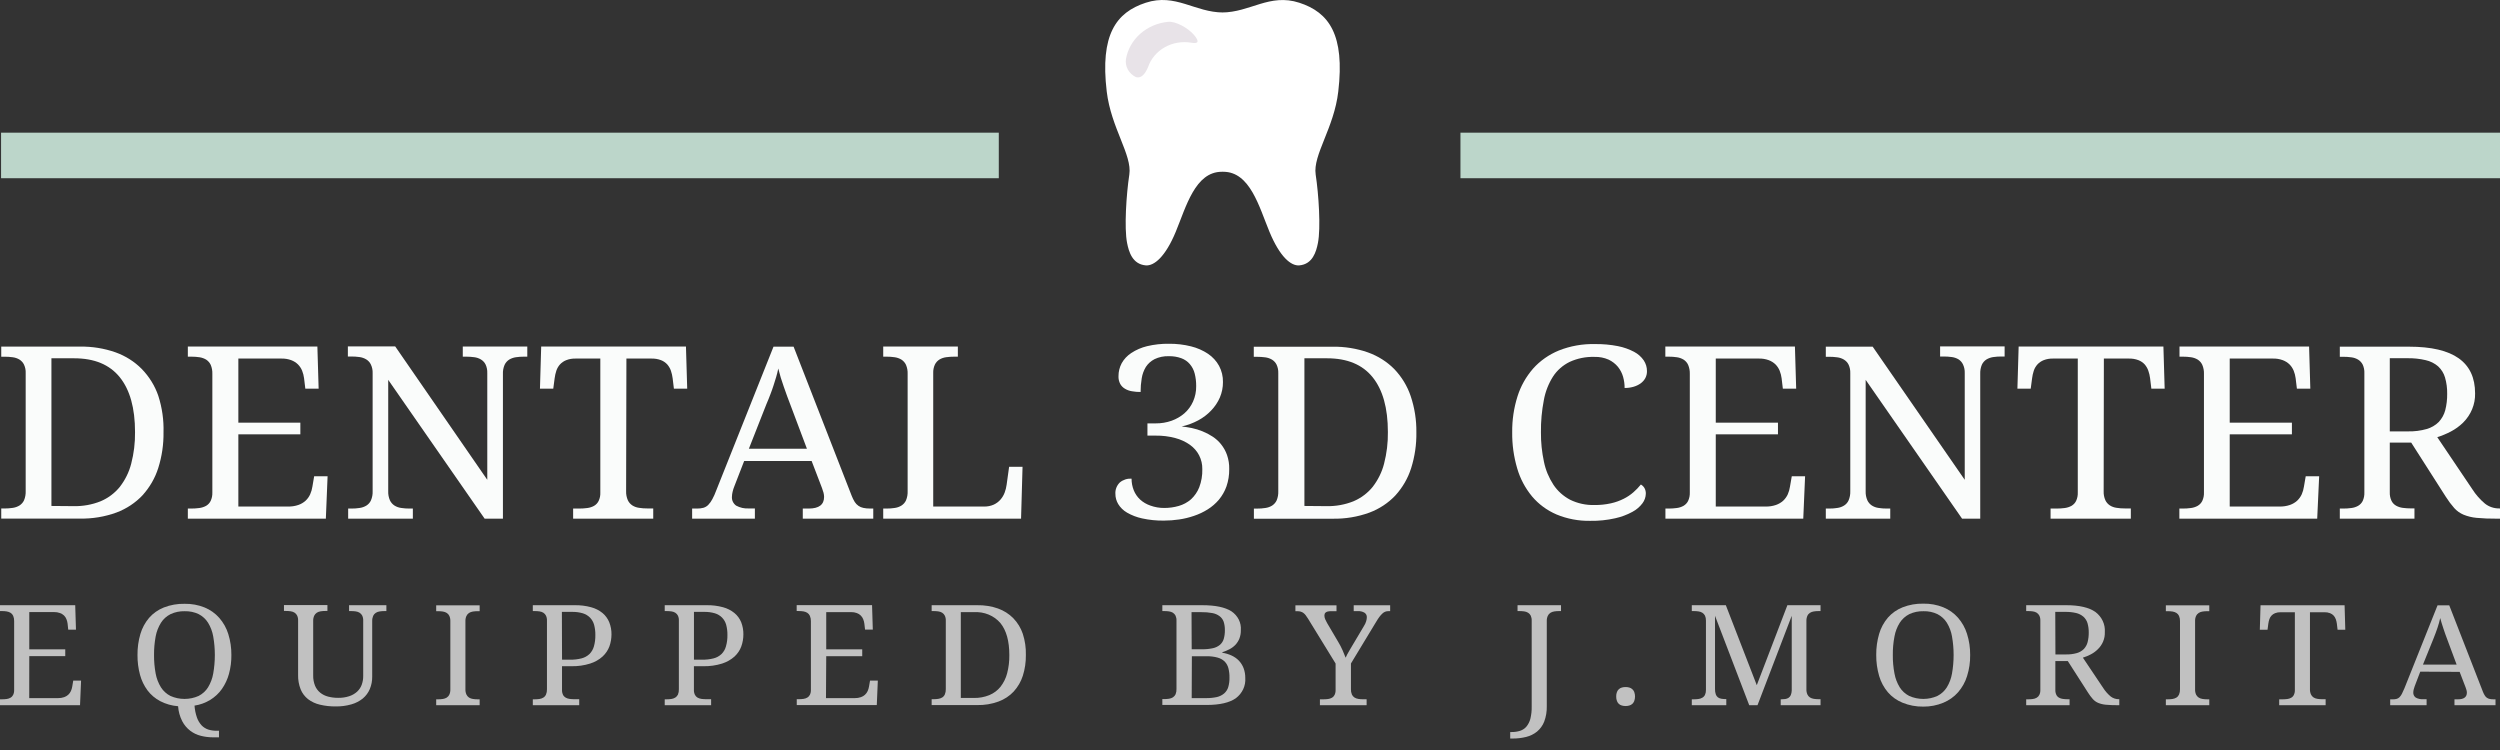
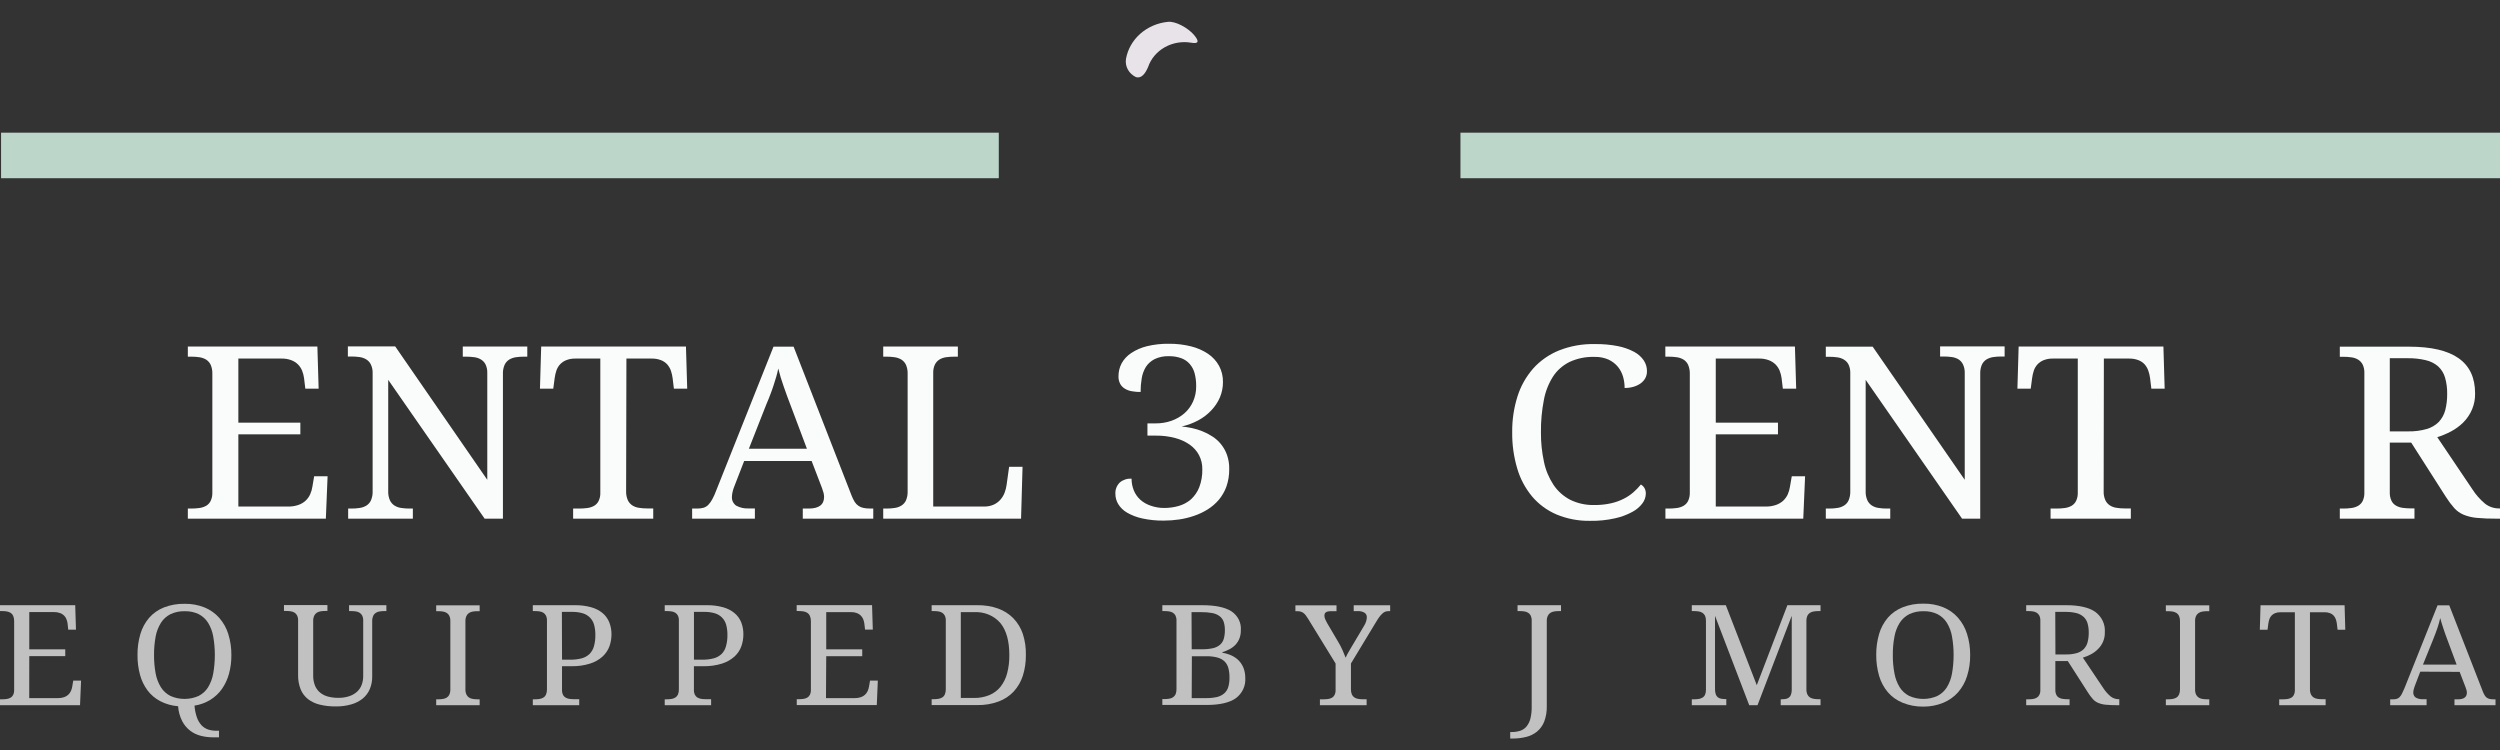
<svg xmlns="http://www.w3.org/2000/svg" width="170" height="51" viewBox="0 0 170 51" fill="none">
  <rect x="0" y="0" width="170" height="51" fill="#333333" stroke="none" />
-   <path d="M11.119 29.398C11.13 30.219 11.01 31.038 10.761 31.826C10.546 32.505 10.183 33.135 9.695 33.676C9.209 34.193 8.601 34.596 7.918 34.852C7.124 35.141 6.277 35.281 5.426 35.264H0.085V34.577H0.308C0.497 34.578 0.685 34.564 0.872 34.535C1.035 34.512 1.191 34.456 1.328 34.371C1.465 34.282 1.571 34.16 1.636 34.017C1.717 33.821 1.754 33.611 1.746 33.401V25.368C1.756 25.169 1.716 24.971 1.63 24.789C1.562 24.651 1.455 24.533 1.32 24.448C1.181 24.366 1.026 24.313 0.863 24.293C0.681 24.268 0.497 24.255 0.313 24.256H0.085V23.569H5.443C6.264 23.556 7.081 23.688 7.851 23.957C8.532 24.2 9.143 24.587 9.638 25.088C10.15 25.616 10.535 26.24 10.766 26.919C11.024 27.722 11.143 28.559 11.119 29.398ZM5.017 34.418C5.642 34.43 6.263 34.318 6.838 34.088C7.352 33.871 7.8 33.536 8.141 33.115C8.511 32.641 8.776 32.102 8.922 31.53C9.105 30.826 9.192 30.104 9.182 29.379C9.182 27.751 8.836 26.509 8.144 25.651C7.452 24.793 6.418 24.364 5.042 24.364H3.497V34.405L5.017 34.418Z" fill="#FAFCFB" />
  <path d="M16.208 34.445H19.578C19.821 34.451 20.063 34.415 20.291 34.336C20.474 34.273 20.642 34.174 20.782 34.046C20.913 33.923 21.017 33.778 21.089 33.618C21.165 33.448 21.217 33.271 21.244 33.089L21.363 32.384H22.276L22.158 35.269H12.773V34.582H12.993C13.182 34.583 13.371 34.57 13.557 34.545C13.719 34.524 13.874 34.474 14.014 34.397C14.15 34.317 14.258 34.201 14.324 34.064C14.409 33.882 14.448 33.684 14.44 33.486V25.429C14.448 25.219 14.411 25.009 14.33 24.813C14.264 24.67 14.157 24.547 14.023 24.456C13.884 24.373 13.728 24.317 13.566 24.293C13.379 24.265 13.191 24.252 13.002 24.253H12.773V23.566H21.582L21.667 26.43H20.762L20.677 25.725C20.655 25.549 20.611 25.376 20.545 25.209C20.481 25.051 20.385 24.906 20.263 24.781C20.134 24.655 19.977 24.556 19.803 24.491C19.59 24.413 19.361 24.376 19.132 24.382H16.208V28.742H20.424V29.535H16.208V34.445Z" fill="#FAFCFB" />
  <path d="M32.955 35.269L26.399 25.83V33.406C26.391 33.617 26.43 33.827 26.515 34.022C26.581 34.164 26.687 34.286 26.822 34.376C26.959 34.463 27.115 34.519 27.279 34.54C27.465 34.569 27.654 34.584 27.843 34.582H28.074V35.269H23.675V34.582H23.898C24.087 34.584 24.276 34.57 24.462 34.54C24.625 34.518 24.782 34.462 24.919 34.376C25.056 34.289 25.163 34.166 25.226 34.022C25.309 33.826 25.348 33.617 25.339 33.406V25.373C25.347 25.175 25.308 24.977 25.223 24.795C25.155 24.647 25.043 24.522 24.899 24.435C24.76 24.353 24.605 24.3 24.442 24.279C24.255 24.254 24.067 24.241 23.878 24.242H23.655V23.555H26.873L33.135 32.627V25.365C33.144 25.167 33.104 24.969 33.02 24.787C32.952 24.648 32.843 24.529 32.707 24.446C32.569 24.363 32.413 24.31 32.25 24.29C32.068 24.265 31.884 24.253 31.7 24.253H31.469V23.566H35.856V24.253H35.637C35.448 24.252 35.259 24.265 35.073 24.293C34.911 24.317 34.756 24.373 34.619 24.456C34.482 24.546 34.376 24.669 34.311 24.813C34.228 25.009 34.189 25.218 34.199 25.429V35.269H32.955Z" fill="#FAFCFB" />
  <path d="M42.576 33.398C42.568 33.609 42.608 33.819 42.692 34.014C42.758 34.156 42.864 34.279 42.999 34.368C43.136 34.455 43.292 34.511 43.456 34.532C43.642 34.562 43.831 34.576 44.02 34.574H44.42V35.269H38.973V34.582H39.376C39.565 34.583 39.753 34.57 39.94 34.545C40.101 34.525 40.257 34.475 40.397 34.397C40.533 34.317 40.64 34.201 40.707 34.064C40.793 33.882 40.832 33.684 40.822 33.486V24.382H39.15C38.929 24.375 38.709 24.412 38.505 24.491C38.341 24.556 38.195 24.655 38.079 24.781C37.967 24.907 37.883 25.053 37.831 25.209C37.776 25.378 37.737 25.55 37.715 25.725L37.622 26.43H36.717L36.801 23.566H46.645L46.73 26.43H45.825L45.74 25.725C45.719 25.55 45.679 25.377 45.622 25.209C45.568 25.054 45.483 24.909 45.374 24.781C45.258 24.654 45.112 24.555 44.948 24.491C44.738 24.412 44.514 24.375 44.288 24.382H42.596L42.576 33.398Z" fill="#FAFCFB" />
  <path d="M50.602 31.35L49.936 33.068C49.885 33.192 49.844 33.319 49.815 33.449C49.789 33.555 49.775 33.664 49.772 33.773C49.762 33.889 49.782 34.005 49.831 34.111C49.881 34.217 49.957 34.31 50.054 34.381C50.319 34.526 50.625 34.594 50.931 34.574H51.332V35.269H47.065V34.582H47.398C47.546 34.585 47.693 34.567 47.835 34.529C47.96 34.491 48.071 34.424 48.16 34.334C48.273 34.216 48.368 34.083 48.441 33.94C48.532 33.776 48.628 33.562 48.724 33.3L52.598 23.574H53.965L57.913 33.71C57.969 33.856 58.039 33.998 58.122 34.133C58.187 34.236 58.273 34.326 58.376 34.397C58.474 34.466 58.588 34.514 58.708 34.537C58.854 34.568 59.002 34.582 59.151 34.58H59.382V35.269H54.589V34.582H54.989C55.688 34.582 56.038 34.318 56.038 33.789C56.036 33.695 56.024 33.601 56.001 33.509C55.973 33.414 55.939 33.303 55.894 33.182L55.192 31.35H50.602ZM53.794 27.651C53.605 27.165 53.439 26.71 53.294 26.288C53.148 25.884 53.024 25.474 52.922 25.059C52.883 25.257 52.835 25.447 52.781 25.632C52.728 25.817 52.668 26.002 52.606 26.195C52.544 26.388 52.474 26.589 52.392 26.8C52.31 27.012 52.223 27.244 52.11 27.498L50.923 30.515H54.871L53.794 27.651Z" fill="#FAFCFB" />
  <path d="M60.059 35.269V34.582H60.281C60.47 34.584 60.659 34.569 60.845 34.54C61.009 34.518 61.165 34.462 61.302 34.376C61.438 34.288 61.545 34.165 61.609 34.022C61.69 33.826 61.728 33.616 61.719 33.406V25.429C61.728 25.219 61.691 25.009 61.609 24.813C61.544 24.67 61.438 24.546 61.302 24.456C61.164 24.373 61.008 24.317 60.845 24.293C60.659 24.265 60.47 24.252 60.281 24.253H60.059V23.566H65.134V24.253H64.906C64.717 24.252 64.529 24.265 64.342 24.29C64.18 24.311 64.024 24.364 63.885 24.446C63.75 24.53 63.643 24.648 63.575 24.787C63.49 24.969 63.451 25.167 63.459 25.365V34.445H66.908C67.14 34.452 67.37 34.406 67.579 34.313C67.756 34.23 67.912 34.113 68.036 33.969C68.158 33.827 68.254 33.666 68.318 33.493C68.382 33.322 68.426 33.145 68.45 32.965L68.62 31.741H69.533L69.432 35.269H60.059Z" fill="#FAFCFB" />
  <path d="M79.163 34.542C79.498 34.543 79.832 34.497 80.153 34.405C80.461 34.317 80.745 34.164 80.982 33.959C81.232 33.729 81.424 33.45 81.546 33.142C81.698 32.744 81.769 32.323 81.757 31.9C81.763 31.576 81.689 31.255 81.54 30.962C81.394 30.68 81.18 30.435 80.914 30.246C80.615 30.036 80.276 29.88 79.916 29.786C79.485 29.671 79.038 29.616 78.59 29.622H78.026V28.79H78.59C78.959 28.793 79.325 28.732 79.67 28.61C79.993 28.495 80.288 28.323 80.542 28.103C80.793 27.88 80.992 27.61 81.125 27.31C81.274 26.976 81.347 26.616 81.34 26.253C81.344 25.965 81.309 25.677 81.238 25.397C81.179 25.164 81.067 24.946 80.908 24.758C80.755 24.579 80.555 24.441 80.327 24.358C80.058 24.261 79.77 24.215 79.481 24.221C79.144 24.209 78.809 24.278 78.509 24.422C78.266 24.547 78.063 24.729 77.919 24.951C77.775 25.19 77.679 25.452 77.637 25.725C77.585 26.032 77.56 26.343 77.561 26.655C77.363 26.656 77.166 26.64 76.972 26.605C76.802 26.579 76.64 26.52 76.495 26.433C76.359 26.353 76.248 26.24 76.174 26.105C76.089 25.941 76.049 25.759 76.058 25.577C76.056 25.272 76.13 24.972 76.275 24.699C76.431 24.421 76.655 24.182 76.93 24.002C77.255 23.789 77.619 23.632 78.004 23.539C78.489 23.424 78.989 23.369 79.49 23.376C79.997 23.371 80.503 23.43 80.993 23.553C81.408 23.655 81.799 23.827 82.149 24.06C82.463 24.274 82.719 24.553 82.896 24.877C83.079 25.22 83.169 25.6 83.161 25.984C83.163 26.34 83.093 26.693 82.953 27.025C82.813 27.349 82.615 27.647 82.366 27.907C82.112 28.177 81.813 28.405 81.481 28.584C81.128 28.773 80.748 28.914 80.353 29.001C80.585 29.024 80.816 29.06 81.044 29.107C81.292 29.159 81.535 29.234 81.768 29.329C82.01 29.426 82.241 29.546 82.456 29.688C82.679 29.834 82.876 30.012 83.037 30.217C83.212 30.436 83.347 30.681 83.438 30.941C83.544 31.25 83.595 31.573 83.587 31.897C83.593 32.296 83.53 32.693 83.401 33.073C83.285 33.401 83.11 33.707 82.885 33.98C82.668 34.236 82.41 34.459 82.121 34.64C81.831 34.822 81.519 34.969 81.19 35.079C80.86 35.192 80.519 35.275 80.172 35.325C79.834 35.375 79.492 35.4 79.149 35.401C78.649 35.409 78.149 35.358 77.663 35.251C77.3 35.173 76.953 35.04 76.636 34.857C76.388 34.713 76.182 34.513 76.038 34.276C75.912 34.064 75.846 33.826 75.847 33.583C75.838 33.443 75.859 33.302 75.91 33.169C75.961 33.036 76.04 32.915 76.143 32.812C76.251 32.719 76.378 32.649 76.516 32.603C76.654 32.558 76.8 32.539 76.946 32.547C76.944 32.818 76.995 33.087 77.096 33.34C77.19 33.576 77.337 33.791 77.527 33.969C77.726 34.15 77.963 34.289 78.224 34.379C78.523 34.487 78.842 34.543 79.163 34.542Z" fill="#FAFCFB" />
-   <path d="M96.313 29.398C96.327 30.222 96.207 31.043 95.958 31.834C95.744 32.513 95.381 33.143 94.892 33.684C94.407 34.201 93.798 34.604 93.116 34.859C92.322 35.148 91.475 35.288 90.623 35.272H85.265V34.585H85.485C85.674 34.586 85.863 34.572 86.049 34.542C86.212 34.52 86.368 34.464 86.506 34.379C86.641 34.289 86.748 34.167 86.813 34.025C86.894 33.828 86.932 33.619 86.923 33.409V25.376C86.932 25.177 86.892 24.98 86.808 24.797C86.74 24.659 86.633 24.541 86.498 24.456C86.359 24.375 86.203 24.321 86.041 24.3C85.854 24.275 85.665 24.263 85.477 24.263H85.257V23.576H90.615C91.436 23.564 92.253 23.695 93.023 23.965C93.703 24.208 94.315 24.595 94.81 25.096C95.316 25.625 95.695 26.25 95.924 26.927C96.193 27.726 96.324 28.56 96.313 29.398ZM90.211 34.418C90.837 34.431 91.457 34.318 92.033 34.088C92.546 33.87 92.994 33.535 93.336 33.115C93.705 32.641 93.971 32.102 94.117 31.53C94.299 30.826 94.386 30.104 94.376 29.379C94.376 27.751 94.03 26.509 93.338 25.651C92.647 24.793 91.613 24.364 90.237 24.364H88.7V34.405L90.211 34.418Z" fill="#FAFCFB" />
  <path d="M108.461 23.397C108.985 23.39 109.507 23.437 110.02 23.537C110.406 23.613 110.777 23.744 111.12 23.925C111.387 24.067 111.612 24.267 111.777 24.509C111.921 24.728 111.996 24.981 111.994 25.238C111.997 25.403 111.958 25.566 111.881 25.714C111.803 25.854 111.693 25.977 111.56 26.073C111.415 26.175 111.251 26.252 111.078 26.301C110.882 26.357 110.679 26.385 110.474 26.383C110.475 26.126 110.44 25.87 110.37 25.622C110.3 25.377 110.182 25.148 110.02 24.945C109.851 24.741 109.635 24.574 109.389 24.456C109.088 24.323 108.759 24.259 108.427 24.269C107.842 24.25 107.261 24.368 106.735 24.61C106.27 24.839 105.88 25.182 105.607 25.603C105.294 26.098 105.082 26.642 104.981 27.21C104.841 27.931 104.775 28.664 104.784 29.398C104.778 30.072 104.847 30.745 104.99 31.406C105.103 31.96 105.323 32.49 105.638 32.97C105.919 33.39 106.306 33.738 106.766 33.982C107.275 34.232 107.844 34.356 108.419 34.342C108.798 34.346 109.177 34.307 109.547 34.225C109.848 34.158 110.139 34.054 110.412 33.916C110.653 33.796 110.876 33.647 111.075 33.472C111.26 33.31 111.43 33.133 111.582 32.944C111.681 33.005 111.764 33.087 111.822 33.184C111.89 33.307 111.922 33.445 111.915 33.583C111.908 33.812 111.829 34.033 111.69 34.22C111.51 34.461 111.275 34.662 111.002 34.807C110.637 35.006 110.242 35.153 109.831 35.243C109.278 35.368 108.709 35.427 108.139 35.417C107.35 35.432 106.566 35.284 105.844 34.984C105.195 34.705 104.626 34.285 104.183 33.76C103.715 33.194 103.371 32.546 103.171 31.855C102.934 31.053 102.819 30.224 102.83 29.392C102.82 28.57 102.94 27.751 103.188 26.961C103.403 26.269 103.765 25.623 104.251 25.064C104.726 24.532 105.327 24.111 106.005 23.833C106.781 23.525 107.618 23.377 108.461 23.397Z" fill="#FAFCFB" />
  <path d="M116.672 34.445H120.056C120.299 34.451 120.541 34.414 120.769 34.336C120.952 34.272 121.12 34.173 121.26 34.046C121.39 33.922 121.494 33.777 121.567 33.618C121.642 33.448 121.693 33.271 121.719 33.089L121.841 32.384H122.746L122.622 35.269H113.249V34.582H113.472C113.656 34.582 113.839 34.57 114.021 34.545C114.183 34.525 114.338 34.475 114.478 34.397C114.615 34.317 114.724 34.201 114.791 34.064C114.876 33.882 114.915 33.684 114.907 33.486V25.429C114.915 25.218 114.876 25.009 114.794 24.813C114.73 24.669 114.623 24.546 114.487 24.456C114.348 24.372 114.193 24.316 114.03 24.293C113.843 24.265 113.655 24.252 113.466 24.253H113.243V23.566H122.055L122.14 26.43H121.234L121.15 25.725C121.128 25.549 121.083 25.376 121.017 25.209C120.953 25.051 120.858 24.906 120.735 24.781C120.605 24.655 120.447 24.556 120.273 24.491C120.06 24.413 119.833 24.376 119.605 24.382H116.672V28.742H120.902V29.535H116.672V34.445Z" fill="#FAFCFB" />
  <path d="M133.421 35.269L126.865 25.83V33.406C126.857 33.617 126.896 33.827 126.981 34.022C127.046 34.164 127.153 34.287 127.288 34.376C127.425 34.463 127.581 34.519 127.745 34.54C127.931 34.57 128.12 34.584 128.309 34.582H128.537V35.269H124.155V34.582H124.378C124.567 34.584 124.756 34.57 124.942 34.54C125.106 34.518 125.262 34.462 125.399 34.376C125.536 34.289 125.643 34.166 125.706 34.022C125.788 33.826 125.827 33.617 125.819 33.406V25.373C125.827 25.175 125.788 24.977 125.703 24.795C125.635 24.656 125.526 24.538 125.39 24.454C125.252 24.371 125.096 24.318 124.934 24.298C124.747 24.272 124.558 24.26 124.37 24.261H124.155V23.574H127.342L133.602 32.627V25.365C133.61 25.167 133.57 24.969 133.486 24.787C133.421 24.645 133.314 24.523 133.179 24.435C133.04 24.353 132.884 24.3 132.722 24.279C132.535 24.254 132.347 24.241 132.158 24.242H131.927V23.555H136.314V24.242H136.094C135.905 24.241 135.717 24.255 135.53 24.282C135.368 24.307 135.212 24.363 135.074 24.446C134.938 24.536 134.832 24.659 134.766 24.802C134.685 24.999 134.648 25.208 134.656 25.418V35.269H133.421Z" fill="#FAFCFB" />
  <path d="M143.049 33.398C143.039 33.609 143.079 33.819 143.164 34.014C143.23 34.156 143.336 34.279 143.472 34.368C143.608 34.455 143.765 34.511 143.929 34.532C144.115 34.562 144.304 34.576 144.493 34.574H144.896V35.269H139.439V34.582H139.843C140.031 34.583 140.22 34.57 140.407 34.545C140.568 34.524 140.723 34.474 140.863 34.397C140.999 34.317 141.107 34.201 141.174 34.064C141.258 33.882 141.298 33.684 141.289 33.486V24.382H139.617C139.396 24.375 139.176 24.412 138.971 24.491C138.808 24.556 138.662 24.655 138.546 24.781C138.433 24.907 138.348 25.052 138.297 25.209C138.242 25.378 138.204 25.55 138.182 25.725L138.089 26.43H137.184L137.268 23.566H147.112L147.197 26.43H146.292L146.207 25.725C146.186 25.549 146.145 25.377 146.086 25.209C146.033 25.054 145.949 24.909 145.84 24.781C145.724 24.654 145.577 24.554 145.412 24.491C145.203 24.412 144.979 24.375 144.755 24.382H143.063L143.049 33.398Z" fill="#FAFCFB" />
-   <path d="M151.621 34.445H155.004C155.247 34.451 155.489 34.414 155.718 34.336C155.901 34.272 156.068 34.173 156.208 34.046C156.338 33.922 156.443 33.777 156.516 33.618C156.591 33.448 156.642 33.271 156.668 33.089L156.789 32.384H157.703L157.57 35.269H148.197V34.582H148.42C148.609 34.583 148.797 34.571 148.984 34.545C149.145 34.525 149.301 34.475 149.441 34.397C149.578 34.317 149.686 34.201 149.754 34.064C149.838 33.882 149.878 33.684 149.869 33.486V25.429C149.877 25.218 149.839 25.009 149.757 24.813C149.692 24.669 149.586 24.546 149.449 24.456C149.311 24.372 149.155 24.316 148.992 24.293C148.806 24.265 148.617 24.252 148.428 24.253H148.206V23.566H157.018L157.102 26.43H156.189L156.104 25.725C156.082 25.549 156.037 25.376 155.971 25.209C155.906 25.052 155.811 24.907 155.689 24.781C155.559 24.655 155.401 24.556 155.227 24.491C155.014 24.413 154.787 24.376 154.559 24.382H151.621V28.742H155.85V29.535H151.621V34.445Z" fill="#FAFCFB" />
  <path d="M168.114 33.261C168.347 33.628 168.638 33.961 168.977 34.246C169.249 34.462 169.594 34.578 169.95 34.574H170V35.269H169.752C169.303 35.273 168.854 35.255 168.407 35.214C168.1 35.186 167.799 35.113 167.516 34.997C167.275 34.893 167.061 34.741 166.89 34.55C166.682 34.313 166.493 34.062 166.326 33.797L163.963 30.098H162.505V33.475C162.497 33.673 162.536 33.871 162.621 34.054C162.687 34.191 162.796 34.307 162.934 34.386C163.074 34.464 163.229 34.515 163.391 34.535C163.577 34.56 163.766 34.572 163.955 34.572H164.183V35.269H159.107V34.582H159.33C159.519 34.583 159.707 34.571 159.894 34.545C160.056 34.525 160.211 34.475 160.351 34.397C160.488 34.317 160.597 34.201 160.664 34.064C160.747 33.882 160.786 33.684 160.777 33.486V25.373C160.786 25.175 160.747 24.977 160.664 24.795C160.595 24.656 160.487 24.538 160.351 24.454C160.213 24.371 160.057 24.318 159.894 24.298C159.707 24.272 159.519 24.26 159.33 24.261H159.107V23.574H163.811C165.324 23.574 166.452 23.838 167.195 24.366C167.937 24.895 168.307 25.688 168.306 26.745C168.326 27.487 168.03 28.206 167.485 28.745C167.242 28.982 166.962 29.184 166.656 29.345C166.362 29.499 166.053 29.627 165.734 29.728L168.114 33.261ZM162.505 29.334H163.735C164.168 29.345 164.6 29.291 165.015 29.173C165.328 29.083 165.611 28.918 165.835 28.695C166.046 28.466 166.197 28.195 166.275 27.902C166.369 27.535 166.413 27.159 166.408 26.782C166.415 26.405 166.366 26.03 166.261 25.667C166.178 25.382 166.017 25.122 165.793 24.913C165.555 24.707 165.263 24.561 164.947 24.491C164.536 24.394 164.113 24.35 163.69 24.359H162.505V29.334Z" fill="#FAFCFB" />
  <path d="M1.988 47.472H3.945C4.086 47.475 4.227 47.454 4.359 47.408C4.463 47.373 4.558 47.317 4.638 47.245C4.717 47.173 4.78 47.087 4.822 46.991C4.865 46.894 4.895 46.793 4.912 46.69L4.98 46.283H5.513L5.442 47.953H0V47.554H0.13C0.236 47.554 0.343 47.547 0.448 47.533C0.542 47.522 0.633 47.492 0.713 47.445C0.793 47.4 0.856 47.332 0.894 47.252C0.944 47.147 0.967 47.032 0.962 46.917V42.237C0.966 42.114 0.944 41.992 0.897 41.878C0.86 41.794 0.798 41.723 0.719 41.672C0.639 41.623 0.548 41.591 0.454 41.577C0.347 41.56 0.238 41.552 0.13 41.553H0V41.154H5.115L5.166 42.816H4.639L4.596 42.404C4.583 42.301 4.557 42.199 4.517 42.102C4.482 42.01 4.426 41.925 4.354 41.854C4.275 41.778 4.178 41.72 4.072 41.685C3.948 41.64 3.816 41.618 3.683 41.621H1.991V44.153H4.438V44.618H1.991L1.988 47.472Z" fill="#C1C1C1" />
  <path d="M15.734 44.539C15.739 44.972 15.684 45.403 15.57 45.823C15.471 46.189 15.308 46.537 15.088 46.853C14.878 47.152 14.604 47.406 14.284 47.6C13.963 47.794 13.604 47.924 13.227 47.982C13.246 48.259 13.302 48.534 13.394 48.798C13.461 48.992 13.57 49.172 13.712 49.327C13.835 49.455 13.99 49.552 14.163 49.61C14.345 49.666 14.536 49.694 14.727 49.691H14.891V50.138H14.465C14.196 50.137 13.927 50.103 13.667 50.038C13.401 49.973 13.153 49.856 12.94 49.694C12.71 49.517 12.523 49.295 12.393 49.044C12.229 48.724 12.133 48.378 12.111 48.024C11.683 47.99 11.268 47.872 10.893 47.678C10.552 47.497 10.259 47.248 10.032 46.949C9.796 46.628 9.623 46.27 9.522 45.892C9.403 45.45 9.345 44.997 9.35 44.541C9.344 44.058 9.41 43.575 9.547 43.109C9.664 42.709 9.866 42.334 10.142 42.01C10.411 41.703 10.754 41.462 11.143 41.307C11.59 41.133 12.07 41.049 12.553 41.059C13.02 41.05 13.483 41.134 13.912 41.307C14.298 41.466 14.639 41.708 14.908 42.013C15.19 42.336 15.399 42.71 15.523 43.112C15.667 43.575 15.738 44.056 15.734 44.539ZM10.475 44.539C10.471 44.962 10.508 45.385 10.585 45.802C10.645 46.132 10.767 46.45 10.946 46.74C11.101 46.985 11.323 47.187 11.589 47.324C11.888 47.458 12.216 47.527 12.548 47.527C12.88 47.527 13.207 47.458 13.506 47.324C13.772 47.187 13.993 46.985 14.146 46.74C14.322 46.449 14.442 46.132 14.499 45.802C14.646 44.966 14.646 44.114 14.499 43.278C14.442 42.949 14.323 42.632 14.146 42.343C13.994 42.1 13.775 41.899 13.512 41.762C13.216 41.621 12.887 41.553 12.556 41.563C12.223 41.554 11.893 41.623 11.595 41.762C11.328 41.898 11.104 42.098 10.949 42.343C10.769 42.632 10.645 42.949 10.585 43.278C10.508 43.694 10.471 44.116 10.475 44.539Z" fill="#C1C1C1" />
  <path d="M22.829 48.037C22.467 48.042 22.105 48.002 21.754 47.918C21.459 47.85 21.184 47.722 20.948 47.543C20.724 47.365 20.551 47.137 20.446 46.88C20.322 46.564 20.262 46.228 20.271 45.892V42.192C20.276 42.076 20.253 41.961 20.203 41.854C20.164 41.774 20.102 41.705 20.023 41.656C19.942 41.608 19.852 41.578 19.758 41.566C19.652 41.552 19.546 41.545 19.439 41.545H19.31V41.146H22.265V41.545H22.129C22.022 41.544 21.914 41.553 21.808 41.569C21.713 41.582 21.623 41.614 21.543 41.664C21.465 41.716 21.404 41.788 21.365 41.87C21.315 41.984 21.292 42.106 21.297 42.229V45.929C21.291 46.169 21.334 46.407 21.424 46.632C21.499 46.814 21.62 46.976 21.777 47.105C21.932 47.228 22.114 47.319 22.31 47.369C22.532 47.426 22.762 47.455 22.992 47.453C23.251 47.459 23.509 47.421 23.754 47.34C23.952 47.274 24.132 47.17 24.284 47.033C24.425 46.901 24.532 46.74 24.597 46.563C24.666 46.371 24.701 46.169 24.698 45.966V42.2C24.703 42.084 24.68 41.968 24.631 41.862C24.59 41.782 24.528 41.714 24.45 41.664C24.37 41.616 24.279 41.586 24.185 41.574C24.079 41.56 23.973 41.553 23.866 41.553H23.737V41.154H26.274V41.553H26.142C26.034 41.552 25.927 41.56 25.82 41.577C25.726 41.589 25.635 41.622 25.555 41.672C25.476 41.723 25.414 41.795 25.375 41.878C25.327 41.992 25.305 42.114 25.31 42.237V46.003C25.315 46.294 25.26 46.584 25.147 46.856C25.044 47.101 24.882 47.32 24.673 47.496C24.446 47.68 24.18 47.817 23.892 47.897C23.547 47.996 23.189 48.043 22.829 48.037Z" fill="#C1C1C1" />
  <path d="M29.661 47.953V47.554H29.791C29.899 47.554 30.008 47.546 30.115 47.53C30.21 47.516 30.3 47.484 30.38 47.435C30.459 47.384 30.521 47.312 30.558 47.229C30.607 47.115 30.629 46.992 30.623 46.869V42.245C30.629 42.122 30.607 42 30.558 41.886C30.521 41.802 30.459 41.731 30.38 41.68C30.3 41.63 30.21 41.598 30.115 41.584C30.008 41.568 29.899 41.56 29.791 41.561H29.661V41.162H32.616V41.561H32.481C32.373 41.56 32.266 41.568 32.16 41.584C32.065 41.598 31.974 41.63 31.894 41.68C31.817 41.732 31.755 41.803 31.717 41.886C31.667 41.999 31.644 42.122 31.649 42.245V46.869C31.644 46.992 31.667 47.115 31.717 47.229C31.755 47.311 31.817 47.382 31.894 47.435C31.974 47.484 32.065 47.517 32.16 47.53C32.266 47.546 32.373 47.554 32.481 47.554H32.616V47.953H29.661Z" fill="#C1C1C1" />
  <path d="M36.231 47.953V47.554H36.361C36.47 47.554 36.578 47.546 36.685 47.53C36.78 47.516 36.87 47.484 36.95 47.435C37.03 47.384 37.092 47.312 37.128 47.229C37.176 47.114 37.198 46.992 37.193 46.869V42.2C37.198 42.084 37.175 41.968 37.125 41.862C37.086 41.782 37.023 41.713 36.945 41.664C36.864 41.616 36.774 41.586 36.68 41.574C36.574 41.56 36.468 41.553 36.361 41.553H36.231V41.154H39.082C39.458 41.147 39.832 41.193 40.193 41.291C40.48 41.368 40.746 41.502 40.971 41.685C41.175 41.857 41.331 42.071 41.428 42.311C41.534 42.576 41.586 42.858 41.581 43.141C41.581 43.418 41.534 43.693 41.44 43.955C41.343 44.215 41.184 44.451 40.974 44.644C40.733 44.861 40.445 45.024 40.128 45.123C39.719 45.251 39.288 45.312 38.857 45.302H38.217V46.909C38.211 47.024 38.235 47.139 38.284 47.245C38.322 47.325 38.385 47.392 38.465 47.438C38.545 47.484 38.636 47.514 38.73 47.525C38.835 47.539 38.942 47.546 39.048 47.546H39.387V47.953H36.231ZM38.219 44.858H38.761C39.026 44.864 39.291 44.834 39.547 44.769C39.75 44.716 39.935 44.615 40.083 44.475C40.231 44.326 40.335 44.144 40.388 43.947C40.457 43.696 40.49 43.437 40.484 43.178C40.488 42.945 40.459 42.712 40.399 42.486C40.349 42.303 40.252 42.134 40.117 41.994C39.983 41.86 39.815 41.76 39.629 41.703C39.392 41.635 39.144 41.603 38.896 41.608H38.208L38.219 44.858Z" fill="#C1C1C1" />
  <path d="M45.201 47.953V47.554H45.331C45.44 47.554 45.548 47.546 45.655 47.53C45.75 47.516 45.84 47.484 45.92 47.435C46 47.383 46.062 47.312 46.101 47.229C46.147 47.114 46.168 46.992 46.163 46.869V42.2C46.169 42.084 46.147 41.969 46.098 41.862C46.057 41.782 45.995 41.714 45.917 41.664C45.837 41.617 45.746 41.586 45.652 41.574C45.546 41.56 45.438 41.553 45.331 41.553H45.201V41.154H48.052C48.428 41.147 48.802 41.193 49.163 41.291C49.45 41.368 49.715 41.502 49.941 41.685C50.146 41.856 50.304 42.071 50.401 42.311C50.504 42.577 50.555 42.858 50.55 43.141C50.551 43.418 50.503 43.693 50.409 43.955C50.315 44.215 50.156 44.452 49.947 44.644C49.706 44.86 49.417 45.023 49.101 45.123C48.69 45.251 48.259 45.312 47.826 45.302H47.186V46.909C47.181 47.024 47.204 47.139 47.254 47.245C47.292 47.324 47.355 47.392 47.434 47.438C47.515 47.484 47.606 47.513 47.7 47.525C47.806 47.539 47.913 47.546 48.021 47.546H48.356V47.953H45.201ZM47.189 44.858H47.739C48.005 44.864 48.269 44.834 48.526 44.769C48.729 44.717 48.914 44.616 49.062 44.475C49.211 44.327 49.316 44.145 49.366 43.947C49.437 43.696 49.47 43.437 49.465 43.178C49.469 42.945 49.44 42.712 49.38 42.486C49.331 42.303 49.234 42.134 49.098 41.994C48.965 41.859 48.797 41.759 48.61 41.703C48.374 41.635 48.127 41.603 47.88 41.608H47.189V44.858Z" fill="#C1C1C1" />
  <path d="M56.167 47.472H58.124C58.266 47.475 58.406 47.454 58.539 47.408C58.643 47.373 58.737 47.317 58.817 47.245C58.897 47.173 58.959 47.087 59.001 46.991C59.044 46.894 59.075 46.793 59.092 46.69L59.162 46.283H59.692L59.622 47.945H54.179V47.546H54.309C54.416 47.546 54.522 47.539 54.628 47.525C54.722 47.514 54.812 47.484 54.893 47.438C54.972 47.392 55.035 47.324 55.073 47.245C55.123 47.139 55.146 47.024 55.141 46.909V42.237C55.144 42.113 55.12 41.99 55.071 41.875C55.034 41.792 54.972 41.72 54.893 41.669C54.813 41.62 54.722 41.588 54.628 41.574C54.521 41.558 54.412 41.55 54.303 41.55H54.174V41.151H59.3L59.351 42.813H58.824L58.776 42.406C58.763 42.303 58.736 42.202 58.697 42.105C58.661 42.013 58.605 41.928 58.533 41.857C58.458 41.782 58.367 41.725 58.265 41.688C58.141 41.642 58.009 41.621 57.876 41.624H56.184V44.156H58.632V44.621H56.184L56.167 47.472Z" fill="#C1C1C1" />
  <path d="M69.759 44.539C69.766 45.016 69.697 45.492 69.553 45.95C69.428 46.344 69.217 46.709 68.933 47.023C68.652 47.324 68.298 47.557 67.901 47.704C67.44 47.873 66.949 47.955 66.454 47.945H63.352V47.546H63.482C63.591 47.546 63.699 47.538 63.806 47.522C63.901 47.508 63.991 47.476 64.072 47.427C64.151 47.376 64.213 47.304 64.249 47.221C64.297 47.106 64.319 46.984 64.314 46.861V42.2C64.319 42.084 64.296 41.968 64.246 41.862C64.206 41.782 64.144 41.714 64.066 41.664C63.986 41.616 63.895 41.586 63.801 41.574C63.695 41.56 63.589 41.553 63.482 41.553H63.352V41.154H66.454C66.935 41.145 67.413 41.221 67.864 41.378C68.26 41.52 68.615 41.745 68.902 42.036C69.196 42.341 69.416 42.702 69.548 43.093C69.701 43.561 69.772 44.049 69.759 44.539ZM66.218 47.461C66.581 47.469 66.941 47.403 67.275 47.268C67.573 47.143 67.833 46.95 68.031 46.706C68.244 46.431 68.399 46.119 68.485 45.789C68.591 45.38 68.641 44.96 68.634 44.539C68.634 43.594 68.434 42.873 68.033 42.375C67.819 42.122 67.543 41.922 67.228 41.792C66.913 41.661 66.569 41.605 66.226 41.627H65.335V47.461H66.218Z" fill="#C1C1C1" />
  <path d="M84.377 42.853C84.382 43.044 84.349 43.235 84.281 43.416C84.221 43.57 84.131 43.714 84.016 43.839C83.902 43.961 83.767 44.063 83.616 44.142C83.458 44.226 83.292 44.295 83.119 44.349V44.386C83.34 44.421 83.553 44.486 83.754 44.578C83.94 44.665 84.108 44.783 84.247 44.927C84.387 45.078 84.495 45.252 84.566 45.44C84.644 45.653 84.682 45.877 84.679 46.103C84.698 46.364 84.65 46.626 84.538 46.865C84.426 47.105 84.254 47.316 84.036 47.48C83.603 47.783 82.945 47.935 82.062 47.937H79.039V47.538H79.169C79.277 47.538 79.386 47.531 79.493 47.514C79.588 47.501 79.678 47.468 79.758 47.419C79.838 47.367 79.9 47.296 79.939 47.213C79.985 47.098 80.006 46.976 80.001 46.853V42.2C80.007 42.084 79.984 41.969 79.936 41.862C79.895 41.782 79.833 41.714 79.755 41.664C79.675 41.617 79.584 41.586 79.49 41.574C79.384 41.56 79.276 41.553 79.169 41.553H79.039V41.154H81.76C82.64 41.154 83.298 41.291 83.734 41.566C83.95 41.711 84.123 41.905 84.236 42.13C84.349 42.356 84.397 42.605 84.377 42.853ZM81.035 44.15H81.74C81.991 44.154 82.241 44.129 82.485 44.076C82.66 44.037 82.823 43.958 82.959 43.846C83.082 43.737 83.171 43.598 83.215 43.445C83.27 43.252 83.295 43.053 83.291 42.853C83.296 42.656 83.268 42.46 83.207 42.272C83.154 42.123 83.056 41.992 82.925 41.894C82.781 41.789 82.613 41.718 82.434 41.688C82.194 41.644 81.949 41.623 81.704 41.627H81.024L81.035 44.15ZM81.035 47.472H82.022C82.268 47.475 82.513 47.45 82.753 47.398C82.933 47.356 83.1 47.274 83.238 47.157C83.372 47.041 83.47 46.892 83.52 46.727C83.581 46.517 83.609 46.3 83.604 46.082C83.609 45.865 83.584 45.648 83.531 45.437C83.488 45.267 83.4 45.11 83.274 44.98C83.143 44.855 82.978 44.764 82.798 44.716C82.556 44.65 82.305 44.62 82.053 44.626H81.047L81.035 47.472Z" fill="#C1C1C1" />
  <path d="M89.754 47.953V47.554H89.988C90.095 47.554 90.201 47.547 90.307 47.533C90.401 47.522 90.492 47.492 90.572 47.445C90.652 47.4 90.715 47.332 90.753 47.252C90.802 47.147 90.825 47.032 90.82 46.917V45.12L88.942 42.063C88.886 41.973 88.832 41.896 88.784 41.833C88.74 41.774 88.687 41.722 88.626 41.677C88.572 41.638 88.511 41.608 88.446 41.59C88.372 41.57 88.295 41.56 88.218 41.561H88.088V41.162H90.882V41.561H90.507C90.431 41.559 90.355 41.567 90.282 41.584C90.231 41.596 90.183 41.619 90.144 41.651C90.111 41.676 90.088 41.71 90.076 41.748C90.064 41.785 90.059 41.824 90.059 41.862C90.061 41.953 90.082 42.043 90.121 42.126C90.163 42.216 90.203 42.295 90.242 42.364L90.992 43.638C91.106 43.824 91.207 44.017 91.294 44.216C91.376 44.407 91.446 44.576 91.503 44.724C91.531 44.655 91.57 44.581 91.613 44.496C91.655 44.412 91.709 44.325 91.762 44.232C91.816 44.14 91.875 44.039 91.934 43.939L92.112 43.64L92.76 42.549C92.822 42.452 92.869 42.348 92.901 42.24C92.928 42.154 92.942 42.065 92.944 41.976C92.948 41.915 92.936 41.855 92.908 41.8C92.881 41.746 92.838 41.699 92.786 41.664C92.651 41.585 92.493 41.548 92.335 41.558H92.052V41.159H94.531V41.558H94.41C94.335 41.557 94.261 41.57 94.192 41.597C94.123 41.624 94.061 41.664 94.01 41.714C93.934 41.784 93.865 41.86 93.804 41.941C93.733 42.036 93.654 42.155 93.57 42.298L91.864 45.117V46.867C91.859 46.989 91.881 47.112 91.928 47.226C91.965 47.309 92.027 47.381 92.106 47.432C92.186 47.481 92.277 47.514 92.371 47.527C92.477 47.543 92.583 47.551 92.69 47.551H92.93V47.953H89.754Z" fill="#C1C1C1" />
  <path d="M102.694 49.779H102.787C102.986 49.781 103.183 49.753 103.371 49.694C103.54 49.637 103.688 49.537 103.8 49.406C103.926 49.249 104.016 49.069 104.065 48.878C104.131 48.603 104.162 48.322 104.155 48.04V42.2C104.16 42.084 104.137 41.969 104.09 41.862C104.049 41.782 103.986 41.714 103.907 41.664C103.826 41.616 103.736 41.586 103.642 41.574C103.536 41.56 103.43 41.553 103.323 41.553H103.193V41.154H106.149V41.553H106.016C105.907 41.553 105.799 41.56 105.692 41.577C105.597 41.59 105.507 41.623 105.427 41.672C105.349 41.724 105.288 41.795 105.249 41.878C105.199 41.992 105.176 42.114 105.181 42.237V48.019C105.191 48.378 105.131 48.736 105.004 49.076C104.902 49.336 104.733 49.568 104.513 49.752C104.3 49.923 104.048 50.046 103.777 50.112C103.48 50.185 103.174 50.222 102.866 50.22H102.694V49.779Z" fill="#C1C1C1" />
-   <path d="M109.902 47.364C109.898 47.258 109.916 47.154 109.953 47.054C109.981 46.98 110.027 46.913 110.088 46.859C110.146 46.809 110.215 46.772 110.291 46.751C110.373 46.729 110.457 46.718 110.542 46.719C110.625 46.718 110.708 46.729 110.787 46.751C110.863 46.77 110.933 46.808 110.99 46.859C111.053 46.912 111.1 46.979 111.128 47.054C111.2 47.254 111.2 47.47 111.128 47.67C111.1 47.746 111.053 47.815 110.99 47.871C110.933 47.921 110.863 47.957 110.787 47.977C110.708 47.999 110.625 48.011 110.542 48.011C110.457 48.01 110.372 47.999 110.291 47.977C110.216 47.956 110.146 47.92 110.088 47.871C110.027 47.814 109.981 47.746 109.953 47.67C109.916 47.572 109.899 47.468 109.902 47.364Z" fill="#C1C1C1" />
  <path d="M121.088 47.953V47.554H121.121C121.216 47.553 121.31 47.546 121.403 47.533C121.484 47.521 121.56 47.492 121.626 47.448C121.692 47.402 121.742 47.34 121.773 47.268C121.813 47.168 121.835 47.061 121.838 46.954V41.875L119.511 47.953H118.947L116.621 41.875V46.853C116.617 46.975 116.634 47.096 116.672 47.213C116.698 47.293 116.747 47.365 116.816 47.419C116.884 47.468 116.965 47.501 117.05 47.514C117.15 47.531 117.252 47.539 117.354 47.538H117.388V47.953H115.042V47.554H115.172C115.278 47.554 115.385 47.547 115.49 47.533C115.584 47.522 115.675 47.492 115.755 47.445C115.836 47.4 115.899 47.333 115.939 47.252C115.986 47.146 116.008 47.032 116.004 46.917V42.2C116.008 42.084 115.986 41.969 115.939 41.862C115.897 41.782 115.834 41.714 115.755 41.664C115.675 41.616 115.585 41.586 115.49 41.574C115.385 41.56 115.278 41.553 115.172 41.553H115.042V41.154H117.357L119.461 46.592L121.542 41.154H123.797V41.553H123.668C123.559 41.552 123.451 41.56 123.343 41.577C123.249 41.59 123.158 41.623 123.078 41.672C122.999 41.723 122.937 41.794 122.901 41.878C122.852 41.992 122.83 42.114 122.836 42.237V46.861C122.83 46.984 122.852 47.107 122.901 47.221C122.937 47.304 122.999 47.376 123.078 47.427C123.158 47.476 123.249 47.508 123.343 47.522C123.451 47.538 123.559 47.546 123.668 47.546H123.797V47.953H121.088Z" fill="#C1C1C1" />
  <path d="M133.971 44.539C133.978 45.023 133.908 45.506 133.762 45.971C133.639 46.374 133.43 46.75 133.148 47.075C132.878 47.382 132.535 47.626 132.147 47.786C131.718 47.964 131.254 48.054 130.785 48.05C130.3 48.057 129.82 47.967 129.375 47.786C128.986 47.628 128.644 47.384 128.377 47.075C128.101 46.747 127.899 46.371 127.782 45.968C127.646 45.5 127.579 45.016 127.584 44.531C127.579 44.047 127.646 43.565 127.782 43.099C127.899 42.698 128.101 42.325 128.377 41.999C128.645 41.693 128.988 41.451 129.378 41.297C129.824 41.123 130.304 41.038 130.788 41.048C131.254 41.039 131.718 41.124 132.147 41.297C132.533 41.455 132.874 41.697 133.142 42.002C133.424 42.326 133.633 42.7 133.757 43.101C133.904 43.568 133.976 44.052 133.971 44.539ZM128.712 44.539C128.707 44.962 128.745 45.385 128.825 45.802C128.884 46.132 129.005 46.45 129.183 46.74C129.338 46.985 129.56 47.187 129.826 47.324C130.125 47.458 130.453 47.527 130.785 47.527C131.117 47.527 131.444 47.458 131.743 47.324C132.009 47.187 132.231 46.985 132.384 46.74C132.561 46.45 132.68 46.132 132.736 45.802C132.883 44.966 132.883 44.114 132.736 43.278C132.681 42.949 132.561 42.632 132.384 42.343C132.231 42.1 132.012 41.899 131.749 41.762C131.453 41.621 131.125 41.553 130.793 41.563C130.46 41.554 130.13 41.623 129.832 41.762C129.565 41.899 129.343 42.099 129.186 42.343C129.005 42.631 128.883 42.948 128.825 43.278C128.745 43.694 128.707 44.116 128.712 44.539Z" fill="#C1C1C1" />
  <path d="M143.02 46.785C143.156 46.997 143.324 47.19 143.52 47.356C143.677 47.48 143.877 47.548 144.083 47.546H144.112V47.953H143.968C143.708 47.955 143.448 47.945 143.19 47.921C143.011 47.905 142.835 47.862 142.671 47.794C142.53 47.733 142.406 47.643 142.307 47.53C142.187 47.393 142.078 47.247 141.983 47.094L140.609 44.951H139.764V46.912C139.758 47.027 139.782 47.142 139.831 47.247C139.868 47.328 139.932 47.395 140.012 47.44C140.092 47.487 140.183 47.516 140.277 47.527C140.382 47.541 140.489 47.548 140.595 47.548H140.731V47.953H137.781V47.554H137.911C138.018 47.554 138.124 47.547 138.23 47.533C138.324 47.522 138.414 47.492 138.495 47.445C138.574 47.4 138.637 47.332 138.675 47.252C138.725 47.147 138.748 47.032 138.743 46.917V42.2C138.748 42.084 138.725 41.968 138.675 41.862C138.635 41.782 138.572 41.714 138.495 41.664C138.414 41.616 138.324 41.586 138.23 41.574C138.124 41.56 138.018 41.553 137.911 41.553H137.781V41.154H140.511C141.387 41.154 142.045 41.306 142.485 41.611C142.703 41.775 142.875 41.985 142.987 42.225C143.099 42.465 143.147 42.727 143.128 42.988C143.136 43.202 143.098 43.415 143.016 43.615C142.934 43.815 142.81 43.997 142.651 44.15C142.511 44.289 142.35 44.407 142.172 44.499C142.001 44.588 141.821 44.663 141.636 44.721L143.02 46.785ZM139.769 44.502H140.483C140.734 44.508 140.986 44.477 141.227 44.409C141.408 44.358 141.572 44.262 141.701 44.132C141.826 43.999 141.914 43.839 141.957 43.667C142.011 43.454 142.037 43.236 142.034 43.017C142.038 42.798 142.01 42.58 141.949 42.369C141.898 42.202 141.8 42.051 141.667 41.931C141.527 41.813 141.359 41.729 141.176 41.685C140.937 41.63 140.692 41.604 140.446 41.608H139.758L139.769 44.502Z" fill="#C1C1C1" />
  <path d="M147.278 47.953V47.554H147.405C147.515 47.554 147.624 47.546 147.732 47.53C147.827 47.516 147.917 47.483 147.997 47.435C148.077 47.384 148.138 47.312 148.175 47.229C148.223 47.114 148.245 46.992 148.24 46.869V42.245C148.245 42.122 148.223 42 148.175 41.886C148.138 41.802 148.077 41.731 147.997 41.68C147.917 41.631 147.827 41.599 147.732 41.584C147.624 41.568 147.515 41.56 147.405 41.561H147.278V41.162H150.231V41.561H150.098C149.99 41.56 149.883 41.568 149.777 41.584C149.682 41.597 149.591 41.63 149.512 41.68C149.432 41.731 149.37 41.803 149.331 41.886C149.282 42 149.26 42.122 149.266 42.245V46.869C149.26 46.992 149.282 47.115 149.331 47.229C149.37 47.312 149.432 47.383 149.512 47.435C149.591 47.485 149.682 47.517 149.777 47.53C149.883 47.546 149.99 47.554 150.098 47.554H150.231V47.953H147.278Z" fill="#C1C1C1" />
  <path d="M157.077 46.861C157.072 46.984 157.095 47.107 157.145 47.221C157.182 47.304 157.244 47.375 157.322 47.427C157.402 47.477 157.493 47.509 157.587 47.522C157.694 47.538 157.801 47.546 157.909 47.546H158.143V47.953H154.985V47.554H155.219C155.325 47.554 155.432 47.547 155.537 47.533C155.632 47.522 155.722 47.492 155.803 47.445C155.883 47.4 155.946 47.333 155.983 47.252C156.033 47.147 156.056 47.032 156.051 46.917V41.632H155.081C154.952 41.628 154.825 41.65 154.706 41.696C154.61 41.733 154.525 41.791 154.458 41.865C154.392 41.938 154.343 42.022 154.314 42.113C154.282 42.211 154.259 42.312 154.246 42.414L154.192 42.821H153.668L153.716 41.159H159.432L159.48 42.821H158.955L158.907 42.414C158.894 42.312 158.871 42.211 158.837 42.113C158.805 42.023 158.756 41.939 158.693 41.865C158.626 41.791 158.541 41.733 158.445 41.696C158.324 41.65 158.194 41.628 158.064 41.632H157.077V46.861Z" fill="#C1C1C1" />
  <path d="M164.578 45.672L164.197 46.671C164.168 46.743 164.145 46.818 164.129 46.893C164.114 46.955 164.105 47.017 164.104 47.081C164.098 47.148 164.11 47.216 164.139 47.278C164.168 47.34 164.213 47.394 164.27 47.435C164.423 47.519 164.6 47.558 164.778 47.546H165.009V47.953H162.533V47.554H162.725C162.811 47.555 162.896 47.545 162.979 47.522C163.051 47.5 163.116 47.461 163.168 47.408C163.232 47.34 163.287 47.264 163.328 47.181C163.379 47.086 163.436 46.962 163.498 46.811L165.753 41.162H166.549L168.841 47.046C168.875 47.132 168.916 47.214 168.965 47.292C169 47.354 169.049 47.407 169.109 47.448C169.167 47.488 169.233 47.516 169.304 47.53C169.388 47.547 169.474 47.555 169.56 47.554H169.695V47.953H166.904V47.554H167.138C167.544 47.554 167.747 47.401 167.747 47.099C167.746 47.044 167.739 46.989 167.724 46.935C167.71 46.88 167.688 46.816 167.662 46.745L167.256 45.688L164.578 45.672ZM166.433 43.532C166.326 43.249 166.23 42.988 166.151 42.739C166.072 42.491 165.99 42.256 165.934 42.028C165.913 42.14 165.886 42.25 165.852 42.359C165.821 42.467 165.787 42.575 165.751 42.686C165.714 42.797 165.674 42.916 165.627 43.038C165.579 43.159 165.528 43.302 165.469 43.445L164.761 45.194H167.051L166.433 43.532Z" fill="#C1C1C1" />
  <path d="M67.918 9.022H0.073V12.119H67.918V9.022Z" fill="#BCD6CA" />
  <path d="M170 9.022H99.311V12.119H170V9.022Z" fill="#BCD6CA" />
-   <path d="M83.091 11.68C81.266 11.68 80.657 14.058 79.95 15.765C79.242 17.472 78.475 18.093 77.911 18.046C77 17.967 76.76 17.116 76.642 16.524C76.439 15.504 76.591 13.2 76.794 11.87C76.997 10.541 75.551 8.7 75.257 6.218C74.801 2.371 75.883 0.849 77.911 0.186C79.938 -0.478 81.255 0.849 83.181 0.849H83.08C85.005 0.849 86.325 -0.472 88.353 0.186C90.38 0.844 91.454 2.371 91.003 6.218C90.721 8.697 89.263 10.539 89.466 11.87C89.669 13.202 89.822 15.504 89.619 16.524C89.503 17.116 89.261 17.967 88.353 18.046C87.789 18.093 87.033 17.475 86.325 15.765C85.617 14.056 85.005 11.68 83.181 11.68H83.091Z" fill="white" />
  <path d="M76.566 4.012C76.68 3.356 77.021 2.754 77.536 2.298C78.051 1.842 78.712 1.556 79.417 1.486C79.939 1.422 80.801 1.911 81.193 2.376C81.591 2.847 81.475 2.987 81.007 2.905C80.386 2.798 79.745 2.908 79.204 3.213C78.663 3.518 78.259 3.997 78.069 4.562C77.88 5.003 77.618 5.354 77.248 5.246C77.011 5.133 76.818 4.953 76.695 4.732C76.573 4.51 76.528 4.259 76.566 4.012Z" fill="#E8E3E8" />
</svg>